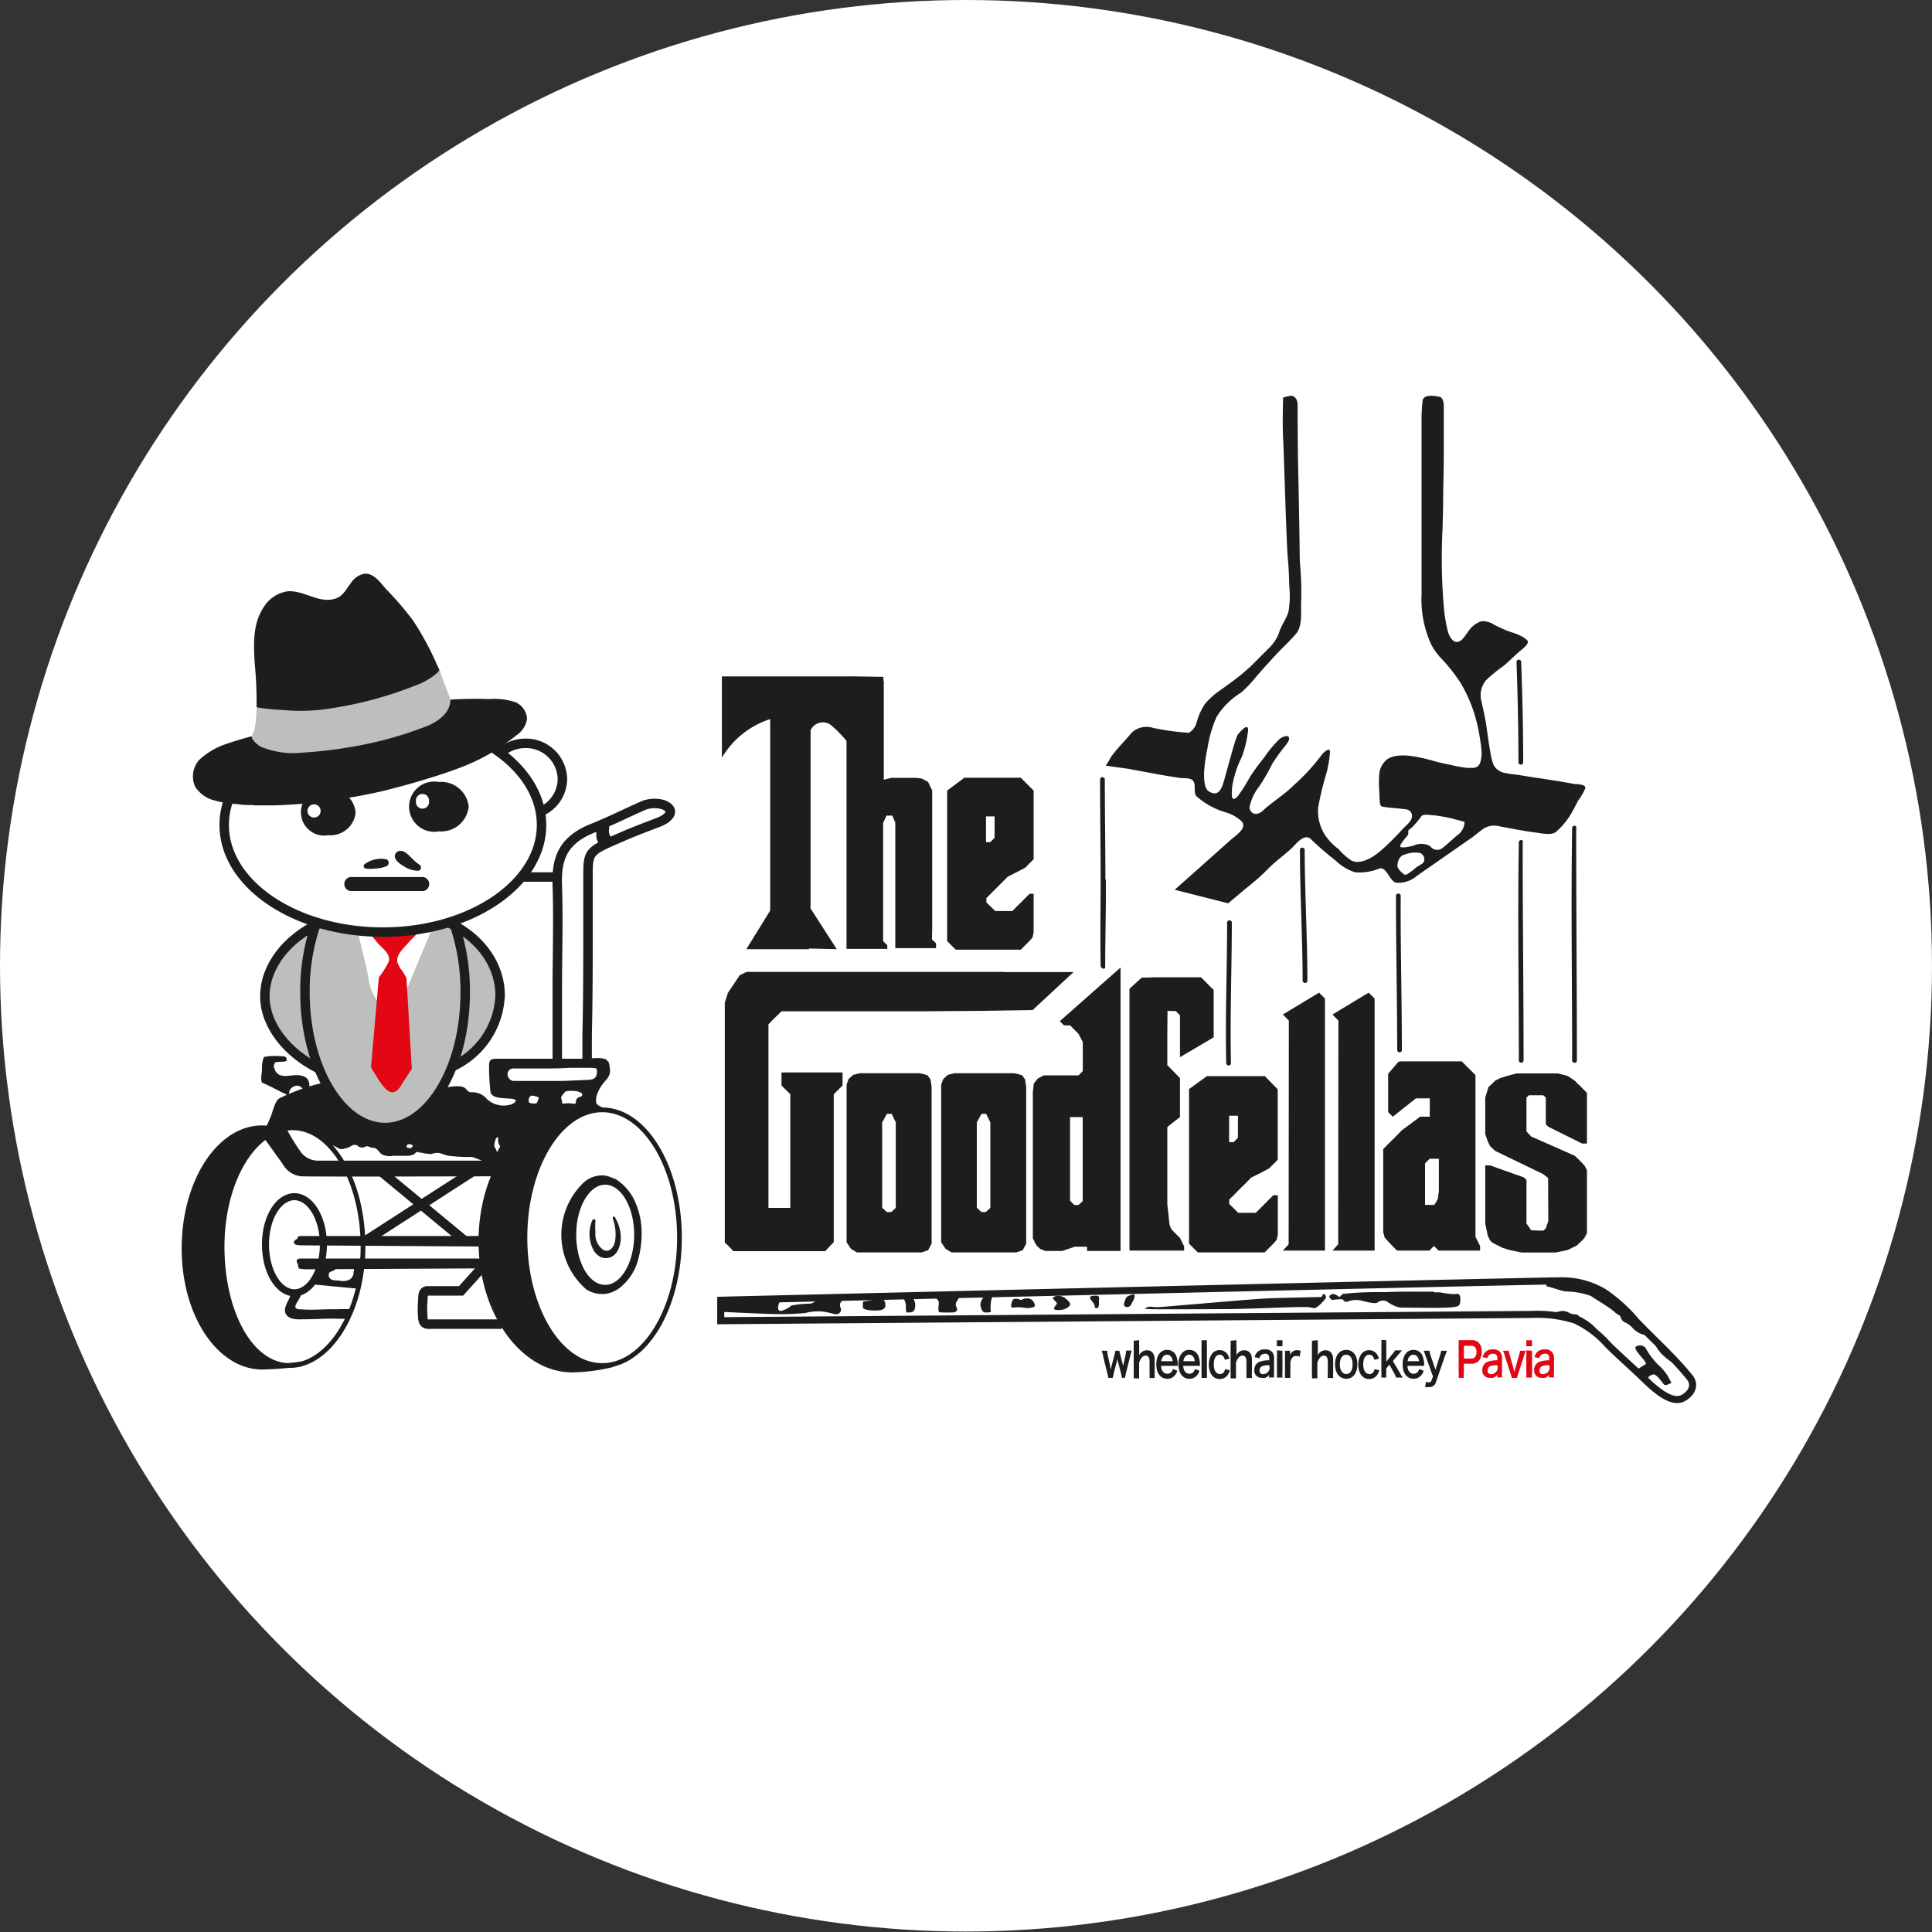
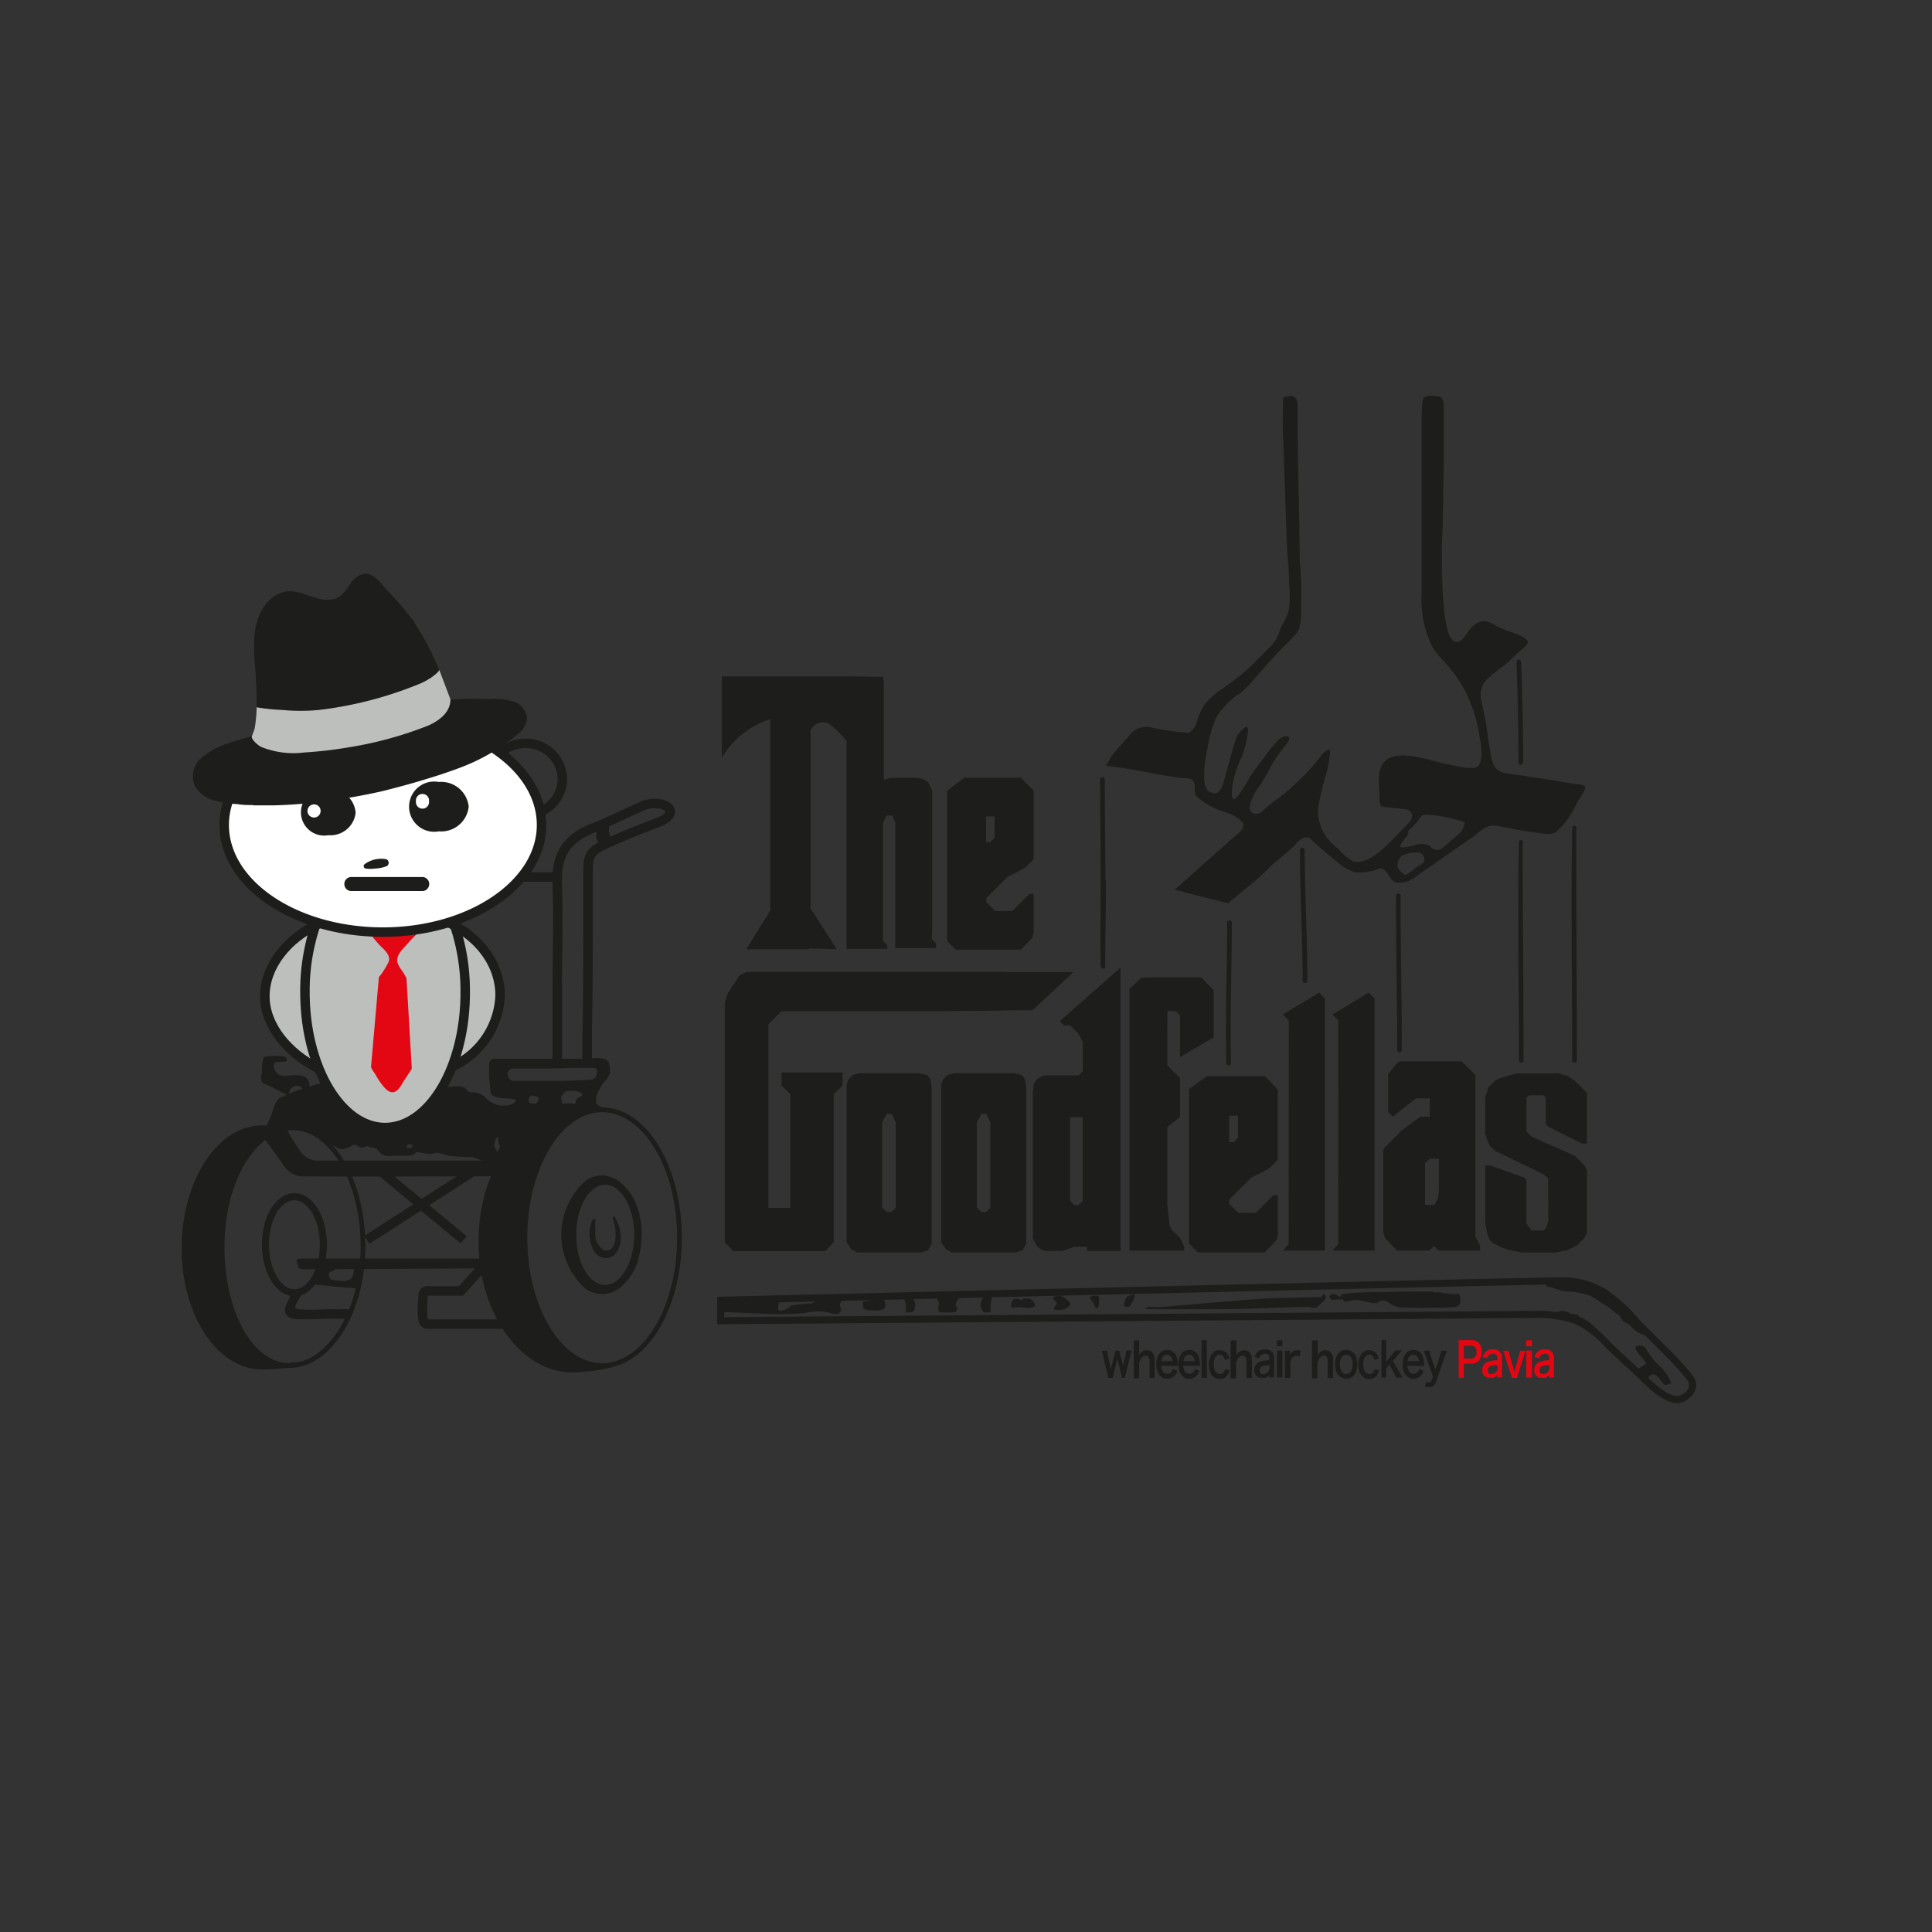
<svg xmlns="http://www.w3.org/2000/svg" viewBox="0 0 200 200">
  <rect x="0" y="0" width="200" height="200" fill="#333333" stroke="none" />
  <defs>
    <style>.cls-1,.cls-10,.cls-11,.cls-6,.cls-9{fill:none;}.cls-2{clip-path:url(#clip-path);}.cls-3{fill:#fff;}.cls-4{clip-path:url(#clip-path-2);}.cls-5{fill:#1d1d1b;}.cls-10,.cls-11,.cls-6,.cls-9{stroke:#1d1d1b;stroke-miterlimit:10;}.cls-6{stroke-width:0.73px;}.cls-7{fill:#bdbfbd;}.cls-8{fill:#e30613;}.cls-9{stroke-width:0.98px;}.cls-10{stroke-width:0.49px;}.cls-11{stroke-width:0.24px;}</style>
    <clipPath id="clip-path" transform="translate(0 -0.05)">
      <circle class="cls-1" cx="100" cy="100" r="100" />
    </clipPath>
    <clipPath id="clip-path-2" transform="translate(0 -0.05)">
      <rect class="cls-1" x="-5.89" y="22.8" width="205.89" height="145.58" />
    </clipPath>
  </defs>
  <g id="Livello_2" data-name="Livello 2">
    <g id="Livello_1-2" data-name="Livello 1">
      <g class="cls-2">
-         <circle class="cls-3" cx="100" cy="100" r="100" />
        <g class="cls-4">
          <polygon class="cls-5" points="91.88 98.19 91.88 98.23 91.92 98.19 91.88 98.19" />
          <g class="cls-4">
            <path class="cls-5" d="M96.5,96.17V81.87l-.25-.5L96.08,81l-.64-.35-.62-.08H92.28l-.79.2,0-1V70.51l-3,1.66v-2.1H74.73v8.42a9,9,0,0,1,5-4V94.31l-2.47,4h6.48l0-.07,2.88.07-2.8-4.36.09.1V75.65A1.4,1.4,0,0,1,86,75.09a14.1,14.1,0,0,1,1.63,1.65V98.28h3.79l.43,0v-.39l-.43-.41V85.24l.35-.76.6,0,.31.72v13h4.22v-.49l-.43-.42Z" transform="translate(0 -0.05)" />
            <path class="cls-5" d="M99.83,80.56h5.84L107,81.89V89l-.44.44-.45.45-.89.46-.89.45-.44.44-.89.89-.45.45-.44.44,0,.45.46.44.45.45h1.78l.44-.45.45-.44.44-.45.45-.44H107v4l-.11.51-.33.38-.45.45-.44.44H98.94l-.45-.44-.44-.45V81.89Zm2.24,4v2.67h.44l.45-.45V84.56Z" transform="translate(0 -0.05)" />
            <polyline class="cls-5" points="85.48 71.47 88.45 70.02 91.45 70.07 91.45 70.67 90.64 71.92 89.58 72.75 87.11 72.75" />
          </g>
          <g class="cls-4">
            <path class="cls-5" d="M103.93,100.68h7.2l-4.23,3.93q-5.69.11-11.39.13c-4,0-8.07,0-12.1,0H80.9l-.46.45-.45.44-.44.46v19h2.26V113.31l-.46-.44-.45-.45v-1.35h6.32v1.35l-.46.45-.45.46,0,15.3-.89.94H75.92l-.43-.46-.46-.44V103.84l.32-1L76.58,101l.71-.34h26.64Z" transform="translate(0 -0.05)" />
            <path class="cls-5" d="M89,111.15h6.15l.44.08.43.14.3.41.12.76v15.78l0,.47-.36.68-.67.23h-6.7l-.62-.37-.45-.68V113l0-.67.21-.59.48-.42Zm2.32,5.09v8.83l.48.45h.46l.47-.43v-8.37l0-.48-.43-.89-.48,0Z" transform="translate(0 -0.05)" />
            <path class="cls-5" d="M98.8,111.15h6.14l.44.08.43.14.3.41.12.76v15.78l0,.47-.36.68-.67.23h-6.7l-.61-.37-.46-.68V113l0-.67.22-.59.47-.42Zm2.32,5.09v8.83l.47.45h.46l.47-.43v-8.37l0-.48-.43-.89-.48,0Z" transform="translate(0 -0.05)" />
            <path class="cls-5" d="M116,100.21l0,1.6v27.74h-3.47v-.44h-1.28l-1.29.44h-1.75l-.51-.2-.32-.28-.18-.26-.28-.57V113.09l.1-.87.4-.51.63-.34.6,0h3l.44-.44v-3l-.44-.85-.43-.44-.44-.44h0l-.63,0,.19,0-.19,0-.44-.44v0Zm-5.23,15.48v8.66l.44.44h.43l.44-.4v-8.7h-1.31Z" transform="translate(0 -0.05)" />
            <polygon class="cls-5" points="119.53 101.17 120.4 101.17 120.84 101.17 120.4 101.17 121.28 101.17 120.84 101.17 122.15 101.17 123.02 101.17 123.89 101.17 124.33 101.17 123.89 101.17 124.33 101.17 124.77 101.61 125.2 102.05 125.64 102.48 125.2 102.05 125.64 102.48 125.64 102.92 125.64 102.48 125.64 103.35 125.64 102.92 125.64 103.79 125.64 103.35 125.64 104.23 125.64 103.79 125.64 104.23 125.64 106.82 125.2 107.26 125.64 107.26 125.2 107.26 124.77 107.69 124.33 107.69 124.77 107.69 124.33 107.69 123.89 108.13 123.46 108.57 123.02 108.57 123.46 108.57 123.02 108.57 122.58 109 122.15 109.44 122.15 108.13 122.15 108.57 122.15 107.69 122.15 108.13 122.15 105.1 121.71 104.66 121.28 104.66 121.71 104.66 121.28 104.66 120.86 104.64 120.84 106.82 120.84 107.69 120.84 108.13 120.84 107.69 120.84 108.57 120.84 108.13 120.84 109 120.84 108.57 120.84 109.88 120.84 110.75 121.28 110.75 120.84 110.75 121.28 111.18 121.28 110.75 121.71 111.18 121.28 111.18 121.71 111.62 121.71 111.18 122.15 111.62 121.71 111.62 122.15 111.62 122.15 112.49 122.15 113.36 122.15 113.8 122.15 113.36 122.15 114.24 122.15 113.8 122.15 114.67 122.15 114.24 122.15 115.53 121.97 115.71 122.15 115.53 121.59 115.8 121.89 115.78 121.71 115.96 122.15 115.53 121.28 115.96 121.71 115.96 121.13 116.11 121.28 115.96 120.84 116.4 121.13 116.11 120.84 116.4 120.84 117.27 120.84 117.71 120.84 117.27 120.84 118.14 120.84 117.71 120.84 118.58 120.84 118.14 120.84 119.45 120.84 120.32 120.84 121.19 120.84 122.07 120.84 122.5 120.84 122.07 120.84 122.94 120.84 122.5 120.84 122.94 120.84 123.38 120.84 123.81 120.84 123.38 120.84 124.68 121.08 126.84 121.28 127.28 121.28 127.72 121.28 127.28 121.71 127.72 121.28 127.72 121.71 128.15 121.71 127.72 122.15 128.15 121.71 128.15 122.15 128.15 122.58 129.02 122.58 129.46 122.58 129.02 122.58 129.46 121.71 129.46 121.28 129.46 121.71 129.46 120.84 129.46 121.28 129.46 119.97 129.46 119.09 129.46 118.66 129.46 119.09 129.46 118.22 129.46 118.66 129.46 117.79 129.46 118.22 129.46 116.92 129.46 117.79 129.46 116.92 129.46 116.92 128.15 116.92 128.59 116.92 127.72 116.92 128.15 116.92 127.28 116.92 127.72 116.92 125.1 116.92 125.53 116.92 124.68 116.92 125.1 116.92 121.63 116.92 122.07 116.92 121.19 116.92 121.63 116.92 120.76 116.92 121.19 116.92 118.58 116.92 119.01 116.92 118.14 116.92 118.58 116.92 114.24 116.92 114.67 116.92 113.8 116.92 114.24 116.92 112.49 116.92 112.93 116.92 112.06 116.92 112.49 116.92 110.75 116.92 111.18 116.92 110.31 116.92 110.75 116.92 109 116.92 109.44 116.92 108.57 116.92 109 116.92 106.39 116.92 106.82 116.92 105.95 116.92 106.39 116.92 105.53 116.92 105.95 116.92 103.35 116.92 103.79 116.92 102.92 116.92 103.35 116.92 102.36 118.18 101.21 119.53 101.17" />
            <path class="cls-5" d="M124.94,111.45h6l1.33,1.37v7.29l-.46.46-.46.45-.91.48-.91.45-.45.46-.92.91-.45.46-.46.45,0,.46.48.46.45.45H130l.45-.45.46-.46.45-.46.46-.45h.46v4.1l-.12.52-.34.39-.46.46-.45.45H124l-.46-.45-.45-.46v-16Zm2.3,4.1v2.74h.46l.45-.46v-2.28Z" transform="translate(0 -0.05)" />
            <polygon class="cls-5" points="136.55 102.76 137.16 103.37 137.16 104.01 137.16 103.37 137.16 104.01 137.16 105.24 137.16 105.87 137.16 105.24 137.16 106.49 137.16 105.87 137.16 107.1 137.16 106.49 137.16 107.73 137.16 107.1 137.16 108.35 137.16 107.73 137.16 109.6 137.16 110.83 137.16 112.08 137.16 113.33 137.16 113.94 137.16 113.33 137.16 115.19 137.16 116.42 137.16 117.67 137.16 118.28 137.16 117.67 137.16 119.53 137.16 120.14 137.16 119.53 137.16 120.76 137.16 120.14 137.16 122.01 137.16 122.62 137.16 122.01 137.16 123.87 137.16 124.48 137.16 123.87 137.16 125.12 137.16 124.48 137.16 125.73 137.16 125.12 137.16 126.98 137.16 127.6 137.16 126.98 137.16 128.85 137.16 129.46 137.16 128.85 137.16 129.46 135.91 129.46 135.3 129.46 135.91 129.46 134.66 129.46 135.3 129.46 134.05 129.46 134.66 129.46 132.8 129.46 134.05 129.46 132.8 129.46 133.4 128.81 133.42 105.65 132.8 105.02 136.55 102.76" />
            <polygon class="cls-5" points="141.68 102.76 142.3 103.37 142.3 104.01 142.3 103.37 142.3 104.01 142.3 105.24 142.3 105.87 142.3 105.24 142.3 106.49 142.3 105.87 142.3 107.1 142.3 106.49 142.3 107.73 142.3 107.1 142.3 108.35 142.3 107.73 142.3 109.6 142.3 110.83 142.3 112.08 142.3 113.33 142.3 113.94 142.3 113.33 142.3 115.19 142.3 116.42 142.3 117.67 142.3 118.28 142.3 117.67 142.3 119.53 142.3 120.14 142.3 119.53 142.3 120.76 142.3 120.14 142.3 122.01 142.3 122.62 142.3 122.01 142.3 123.87 142.3 124.48 142.3 123.87 142.3 125.12 142.3 124.48 142.3 125.73 142.3 125.12 142.3 126.98 142.3 127.6 142.3 126.98 142.3 128.85 142.3 129.46 142.3 128.85 142.3 129.46 141.05 129.46 140.43 129.46 141.05 129.46 139.8 129.46 140.43 129.46 139.19 129.46 139.8 129.46 137.94 129.46 139.19 129.46 137.94 129.46 138.53 128.81 138.55 105.65 137.94 105.02 141.68 102.76" />
            <path class="cls-5" d="M145.09,109.92h6.23l.47.48.48.47.47.48v16.73l.48.95v.48h-4.3l-.48-.48-.47.48h-3.35l-.48-.48-.79-.85-.16-.58V119l.47-.48.48-.47.48-.48.47-.49,1.92-1.43h1v-1.9h-1.43l-2.4,1.9-.48-.48v-3.82l0-.14,1.07-1.25ZM148,120l-.48.48v4.3h.95l.18-.26.2-.38.1-.79V120Z" transform="translate(0 -0.05)" />
            <polygon class="cls-5" points="157 111.12 157.52 111.12 157.76 111.12 157.52 111.12 158.02 111.12 157.76 111.12 158.51 111.12 159.03 111.12 159.52 111.12 159.76 111.12 159.52 111.12 160.02 111.12 159.76 111.12 160.51 111.12 160.77 111.12 160.51 111.12 161.27 111.12 160.77 111.12 161.27 111.12 162.28 111.38 163.03 111.88 163.27 112.14 163.53 112.37 163.78 112.63 164.02 112.87 164.28 113.13 164.28 113.38 164.28 113.13 164.28 113.62 164.28 113.38 164.28 113.88 164.28 113.62 164.28 114.38 164.28 114.63 164.28 114.38 164.28 114.89 164.28 114.63 164.28 115.13 164.28 114.89 164.28 115.62 164.28 116.14 164.28 116.64 164.28 117.13 164.28 117.65 164.28 118.14 164.28 118.38 164.28 118.14 164.28 118.38 163.78 118.38 160.28 116.64 160.02 116.38 160.02 115.62 160.02 115.88 160.02 115.39 160.02 115.62 160.02 115.13 160.02 115.39 160.02 113.62 159.76 113.38 158.27 113.38 158.02 113.62 158.02 117.13 158.27 117.39 158.51 117.65 163.03 119.65 163.27 119.89 163.53 120.14 164.02 120.64 164.28 121.14 164.28 121.39 164.28 121.14 164.28 121.65 164.28 121.39 164.28 121.89 164.28 121.65 164.28 122.4 164.28 122.64 164.28 122.4 164.28 122.9 164.28 122.64 164.28 123.14 164.28 122.9 164.28 123.65 164.28 124.15 164.28 124.64 164.28 125.16 164.28 125.65 164.28 126.15 164.28 126.41 164.28 126.15 164.28 126.9 164.28 127.16 164.28 126.9 164.28 127.66 164.02 128.15 163.78 128.41 163.53 128.65 163.27 128.91 162.77 129.16 162.28 129.4 161.03 129.66 160.51 129.66 160.28 129.66 160.51 129.66 159.76 129.66 159.52 129.66 159.76 129.66 159.26 129.66 159.52 129.66 159.03 129.66 159.26 129.66 158.51 129.66 158.02 129.66 157.52 129.66 156.25 129.4 155.5 129.16 154.51 128.65 154.25 128.41 154.01 127.91 153.75 126.65 153.75 126.41 153.75 126.65 153.75 125.65 153.75 125.89 153.75 125.4 153.75 125.65 153.75 124.64 153.75 124.9 153.75 124.41 153.75 124.64 153.75 124.15 153.75 124.41 153.75 122.4 153.75 122.64 153.75 122.15 153.75 122.4 153.75 120.64 153.75 121.14 153.75 120.64 154.25 120.64 157.76 121.89 158.02 122.15 158.02 126.65 158.51 127.36 159.76 127.4 160.02 127.16 160.28 126.41 160.28 126.15 160.28 126.41 160.26 121.95 159.76 121.55 154.76 119.13 154.51 118.89 154.25 118.64 154.01 118.14 153.75 117.39 153.75 116.64 153.75 116.89 153.75 116.38 153.75 116.64 153.75 115.13 153.75 115.39 153.75 114.89 153.75 115.13 153.75 114.63 153.75 114.89 153.75 113.62 153.75 114.14 153.75 113.62 154.09 112.53 154.51 112.14 154.76 111.88 155.26 111.62 156.01 111.38 157 111.12" />
            <polyline class="cls-5" points="120.85 112.72 122.15 111.62 120.84 110.26 119.62 111.4" />
            <polyline class="cls-5" points="122.15 115.53 122.15 115.64 120.79 116.7 118.97 115.98 119.55 114.96" />
            <polyline class="cls-5" points="120.17 127.67 121.4 127.52 121.75 127.75 121.94 128.22 121.69 128.53 120.44 128.53" />
            <polyline class="cls-5" points="125.64 107.38 125.64 106.82 124.33 106.25 123.57 106.96 122.83 108.18 122.15 109.44" />
          </g>
          <g class="cls-4">
            <path class="cls-5" d="M163.18,81.24c-1.21-.22-2.42-.42-3.64-.6l-1-.15c-.53-.08-1.05-.18-1.57-.25a10.64,10.64,0,0,1-1.26-.19,1.64,1.64,0,0,1-1.08-.78,5.45,5.45,0,0,1-.34-1.32c-.19-1-.3-1.92-.44-2.88-.12-.79-.31-1.57-.47-2.35a2.42,2.42,0,0,1,.48-2.28A15.94,15.94,0,0,1,155.63,69c.54-.44,1-.93,1.54-1.4.23-.22,1-.73,1-1.12,0-.15-.36-.37-.47-.46a5.89,5.89,0,0,0-1.37-.56,15.42,15.42,0,0,1-1.61-.71,2.16,2.16,0,0,0-1.36-.39A2.61,2.61,0,0,0,152,65.41c-.31.39-.6,1-1.11,1.09s-.87-.61-1-1.06a15.77,15.77,0,0,1-.39-2.16,58.74,58.74,0,0,1-.17-8.39l.06-2.44c0-1.69.06-3.38.07-5.07,0-1.37,0-2.73,0-4.1,0-.4,0-.8,0-1.2,0-.65-.24-.91-.42-.95a4.42,4.42,0,0,0-.88-.11c-.61,0-.84.19-.9.55a18.29,18.29,0,0,0-.1,2.06c0,.72,0,4.49,0,5.89s0,10.42,0,10.42v.79l0,.8a11.21,11.21,0,0,0,1,5.24A6.54,6.54,0,0,0,149,68a17.48,17.48,0,0,1,2.25,2.83,15.26,15.26,0,0,1,1.84,5c.11.62.22,1.25.27,1.89a3.16,3.16,0,0,1-.14,1.3.78.78,0,0,1-.69.52h-.65a12.38,12.38,0,0,1-1.7-.31c-.42-.08-.85-.17-1.26-.27-.58-.15-1.15-.33-1.74-.45-1-.22-2.54-.49-3.52.1a2.16,2.16,0,0,0-.88,1.58,10.6,10.6,0,0,0,0,1.69c.06,1.25,0,1.62.37,1.68.75.13,1.52.15,2.28.26.42,0,.78.3.74.77s-.55.85-.88,1.19a29.45,29.45,0,0,1-2.38,2.36c-.74.62-2,1.46-3,1a6.22,6.22,0,0,1-1.33-1.18,6.17,6.17,0,0,1-1.32-1.33,4.54,4.54,0,0,1-.8-3,30.45,30.45,0,0,1,.88-3.63,12.42,12.42,0,0,0,.34-2.1c0-.6-.73.12-.83.26a21.2,21.2,0,0,1-2.9,3.16c-1,1-2.19,1.7-3.21,2.64-.53.49-1.21.5-1.4-.28a5,5,0,0,1,1-2.2,18.7,18.7,0,0,0,1.35-2.34A17.41,17.41,0,0,1,133,77.32c.15-.2.57-.67.42-.95s-.75,0-.95.17a11.86,11.86,0,0,0-1.57,1.88c-.51.64-1,1.29-1.47,2a19.75,19.75,0,0,1-1.25,2c-.87,1-.64-.52-.63-.89a10.45,10.45,0,0,1,1-3.12,11.46,11.46,0,0,0,.57-2.14c0-.22.19-.75,0-.93s-.85.56-1,.78c-.28.55-.8,2.57-1.38,4.64-.24.86-.58,1.87-1.62,1.2-.51-.33-.48-1.49-.47-2A16.18,16.18,0,0,1,125,77.5a12.91,12.91,0,0,1,.93-3.22,7.71,7.71,0,0,1,2.53-2.52,12.29,12.29,0,0,0,1.5-1.56c.69-.81,1.41-1.6,2.13-2.38s1.45-1.42,2.09-2.18.49-2.17.51-3.11a33.18,33.18,0,0,0-.08-3.73l-.06-.87c0-.89-.1-6.57-.16-9.26s-.06-6.79-.06-6.79c-.06-.64-.4-.86-.67-.86a3.66,3.66,0,0,0-.83.19s-.09,2.6,0,4.28.34,10.94.49,12.44c.1,1,.12,1.91.15,2.87a9.8,9.8,0,0,1-.07,2.48c-.2.82-.78,1.49-1,2.29a4.19,4.19,0,0,1-1,1.53l-.92.92-1,1-.89.79-.94.73-1.23.89a8.24,8.24,0,0,0-1.66,1.46,6.46,6.46,0,0,0-.9,2l-.13.35-.3.4-.34.27a25.19,25.19,0,0,1-3.76-.52,2.23,2.23,0,0,0-2.2.53c-.69.85-1.51,1.62-2.14,2.52a6.39,6.39,0,0,1-.53.87l2.36.33.63.12c1.06.19,2.16.41,3.24.59.54.09,1.09.18,1.64.25.33,0,.94,0,1.17.26.35.45,0,1.23.37,1.63a7.88,7.88,0,0,0,3,1.65,4.14,4.14,0,0,1,1.65.92c.68.74-.72,1.54-1.19,2l-3.65,3.25-2.08,1.85,5.54,1.4L129,92a22.69,22.69,0,0,0,2.43-2.17c.73-.71,1.58-1.31,2.31-2,.45-.44,1.32-1.6,2-.87a32.77,32.77,0,0,0,2.53,2.18,5.22,5.22,0,0,0,2,1.21,5.42,5.42,0,0,0,2.54-.4c.76-.15,1,1.24,1.68,1.47a2.86,2.86,0,0,0,2.17-.69l5.75-4,1-.78a2.05,2.05,0,0,1,1.81-.36c1.25.23,2.52.49,3.78.65.53.07,1.58.31,2.06-.06A7.41,7.41,0,0,0,162.8,84c.21-.36.39-.75.6-1.12a5.83,5.83,0,0,0,.64-1.07c.3-.53-.42-.52-.86-.61m-39.12-3v0c0,.07-.06.08,0,0M147.45,89c-.06.3,0,.34-.52.64s-.51.4-.87.64-.51.43-.75.25-.75-.62-.64-1c0,0,.06-.83.7-1a3.05,3.05,0,0,1,1.65-.18.73.73,0,0,1,.43.7m3.3-2.44c-.39.31-1,.92-1.49,1.27a.87.87,0,0,1-1.2-.23,1.83,1.83,0,0,0-1.63-.1c-.61.2-1.37.29-1.47.16s.33-.69.61-1,.21-.37.21-.58.26-.28.49-.53a8.05,8.05,0,0,0,.83-1c.18-.31.75-.19,1.31-.15s1.75.29,1.75.29l1.45.39a1.75,1.75,0,0,1-.86,1.46" transform="translate(0 -0.05)" />
          </g>
          <g class="cls-4">
            <path class="cls-6" d="M74.61,134.65v2.12l84-.65a12.92,12.92,0,0,1,4.46.59,10.27,10.27,0,0,1,3.4,2.57c1.08,1.05,2.21,2.06,3.31,3.1.86.8,3,3.12,4.41,2.42.89-.45,1.38-1.35.73-2.16-1.67-2.08-3.73-3.9-5.57-5.83a16.29,16.29,0,0,0-3.33-3,8.48,8.48,0,0,0-4.31-1.17C158,132.65,74.61,134.65,74.61,134.65Z" transform="translate(0 -0.05)" />
          </g>
          <polyline class="cls-7" points="33.85 95.5 32.36 95.96 30.84 96.93 29.21 98.48 27.58 100.86 27.45 104.35 28.71 106.99 31.69 109.86 32.5 110.36 35.16 114.23 38.13 116.38 39.38 116.66 40.88 116.58 42.18 116.13 44.21 114.9 46.95 109.97 49.11 108.94 51.18 105.96 51.76 103.57 51.3 100.46 50.24 98.54 47.95 96.36 46.66 95.24 45.22 95.82 43.35 96.21 39.17 96.45 36.81 96.45 35.31 96.45" />
          <g class="cls-4">
-             <path class="cls-3" d="M37.12,96.85c.33,1.41.69,2.82,1,4.24a5.23,5.23,0,0,0,.86,2.47c.32.35,3.14-1.12,3.14-1.12l2.5-6H42.87l-3.23.05" transform="translate(0 -0.05)" />
-           </g>
+             </g>
          <g class="cls-4">
            <path class="cls-8" d="M38.13,96.49c.39.48.79,1,1.19,1.42s1.18,1,.9,1.73a8.61,8.61,0,0,1-1,1.58l-.81,9.27c0,.17.36.63.45.78a7.67,7.67,0,0,0,.7,1.08c.25.32.62.76,1.06.77.6,0,.94-.8,1.22-1.22s.53-.81.79-1.22l-.55-9.37a7.94,7.94,0,0,0-.46-.78,3.22,3.22,0,0,1-.45-.77c-.26-.77.53-1.47,1-2s.8-.84,1.21-1.26" transform="translate(0 -0.05)" />
          </g>
          <g class="cls-4">
            <path class="cls-3" d="M23.76,82.29l-.31,1.88s-.7,4.12.31,4.82a11.27,11.27,0,0,1,2,2.45c.33.32,3.55,2.66,3.55,2.66l3.24,1.37a13.43,13.43,0,0,1,2.36.61,31.65,31.65,0,0,0,3.73.46h2.78L45.53,96l3.35-1.39,3.44-2.12,2.55-3.08,1.32-3.34-.36-2.51-1-2.27-2.08-2.48L51.52,77.4l-2.41-.27L35.32,80.22" transform="translate(0 -0.05)" />
          </g>
          <g class="cls-4">
            <path class="cls-9" d="M23.65,82.91a7.54,7.54,0,0,0-.44,2.54c0,6.13,7.35,11.09,16.43,11.09s16.42-5,16.42-11.09c0-3.09-1.88-5.9-4.91-7.91" transform="translate(0 -0.05)" />
            <path class="cls-9" d="M55.73,84.16a3.71,3.71,0,0,0,2.49-3.48A3.77,3.77,0,0,0,54.39,77a3.92,3.92,0,0,0-2.87,1.25" transform="translate(0 -0.05)" />
          </g>
          <g class="cls-4">
            <path class="cls-9" d="M32.86,95.28a21.29,21.29,0,0,0-1.29,7.49c0,7.71,3.71,14,8.29,14s8.3-6.25,8.3-14a21.43,21.43,0,0,0-1.25-7.37" transform="translate(0 -0.05)" />
            <path class="cls-9" d="M33,110.68c-3.17-1.57-5.58-4.42-5.58-7.5s2.28-6,5.67-7.55" transform="translate(0 -0.05)" />
            <path class="cls-9" d="M46.77,110.49a8.48,8.48,0,0,0,5-7.39c0-3.24-2.15-6.06-5.35-7.55" transform="translate(0 -0.05)" />
          </g>
          <g class="cls-4">
            <path class="cls-5" d="M26.24,83.39c-.56,0-1.12,0-1.68-.1a9.86,9.86,0,0,1-2.36-.38,3.29,3.29,0,0,1-2-1.43,2.57,2.57,0,0,1,.39-2.73,7.6,7.6,0,0,1,2.55-1.59A36.29,36.29,0,0,1,30,75.48l7-1.28c3.13-.56,6.19-1.43,9.39-1.71a40,40,0,0,1,4.24-.07,6.9,6.9,0,0,1,2.75.33,2,2,0,0,1,1.18,1.73,2.54,2.54,0,0,1-1.12,1.7,20.55,20.55,0,0,1-6,3.41c-.59.22-1.19.43-1.79.63-.8.26-1.59.5-2.39.74-1.23.36-2.47.69-3.72,1-.9.2-1.81.39-2.72.55-1.26.23-2.52.42-3.79.57-1.55.18-3.1.3-4.66.34-.72,0-1.43,0-2.14,0" transform="translate(0 -0.05)" />
            <path class="cls-5" d="M26.56,73.27a42.36,42.36,0,0,0-.2-4.64c-.12-2-.19-4.11,1-5.82a3.51,3.51,0,0,1,2.41-1.55c1.71-.13,3.28,1.34,5,.74.75-.26,1.09-1,1.54-1.57a2.13,2.13,0,0,1,1.49-1c1,0,1.66,1.06,2.24,1.68a31.69,31.69,0,0,1,2.72,3.18,29.69,29.69,0,0,1,2.49,4.61,5.71,5.71,0,0,1,.3.67c.25.67-.79,2.09-.79,2.09l-7.35,2.35-5.06.68-2.72.15" transform="translate(0 -0.05)" />
          </g>
          <g class="cls-4">
            <path class="cls-7" d="M26.57,73.28a15,15,0,0,1-.21,2.2c-.15.45-.28.76-.28.76-.14.35.69,1,.93,1.12a8.88,8.88,0,0,0,4.45.59,44,44,0,0,0,4.72-.55,39,39,0,0,0,8-2.18c1.18-.48,2.45-1.37,2.45-2.77l-1.17-3.09c.08.2-.8.84-1,.94a6.11,6.11,0,0,1-1.25.63,39.69,39.69,0,0,1-10.15,2.61,20.22,20.22,0,0,1-3.89,0,19.68,19.68,0,0,1-2.65-.28" transform="translate(0 -0.05)" />
          </g>
          <g class="cls-4">
            <path class="cls-5" d="M36.81,84.14A2.62,2.62,0,0,0,34,81.77a2.41,2.41,0,1,0,0,4.74,2.62,2.62,0,0,0,2.82-2.37" transform="translate(0 -0.05)" />
            <path class="cls-5" d="M48.52,83.56A2.86,2.86,0,0,0,45.43,81a2.6,2.6,0,1,0,0,5.11,2.86,2.86,0,0,0,3.09-2.56" transform="translate(0 -0.05)" />
          </g>
          <g class="cls-4">
            <path class="cls-3" d="M33.19,84a.68.68,0,1,1-.67-.68.67.67,0,0,1,.67.68" transform="translate(0 -0.05)" />
            <path class="cls-3" d="M44.41,83a.68.68,0,1,1-1.35,0,.68.68,0,1,1,1.35,0" transform="translate(0 -0.05)" />
          </g>
          <g class="cls-4">
            <path class="cls-5" d="M43.79,90.84h-7.5a.73.73,0,0,0,0,1.45h7.5a.73.73,0,0,0,0-1.45" transform="translate(0 -0.05)" />
          </g>
          <g class="cls-4">
            <path class="cls-5" d="M63.23,86.7a1.14,1.14,0,0,1-.18-.84.63.63,0,0,0-.43-.75.6.6,0,0,0-.74.43.13.13,0,0,0,0,.06.59.59,0,0,0-.14.38,6.68,6.68,0,0,0,0,.78,1.55,1.55,0,0,0,.39.75.59.59,0,0,0,.85,0l0,0a.53.53,0,0,0,.2-.79" transform="translate(0 -0.05)" />
          </g>
          <g class="cls-4">
            <path class="cls-9" d="M57.69,109.92c0-2.51,0-5,0-7.54,0-3.55.12-7.12,0-10.67-.1-2.73.53-4.67,3.69-5.93,1.8-.72,3.53-1.6,5.3-2.37a3.25,3.25,0,0,1,1.95-.07c1.42.55.6,1.41-.36,1.79-1.33.52-2.66,1-4,1.6-3.4,1.46-3.4,1.46-3.4,4.17,0,1.58,0,3.17,0,4.76,0,3.84,0,7.68-.09,11.52,0,.91,0,1.83,0,2.74" transform="translate(0 -0.05)" />
            <line class="cls-9" x1="57.68" y1="90.79" x2="54" y2="90.79" />
          </g>
          <polyline class="cls-5" points="28.62 116.97 27.82 116.8 25.11 117.14 24.13 117.64 22.53 118.97 21.45 120.36 20.45 122.21 19.82 123.94 19.05 126.98 19.05 130.12 19.39 132.81 20.3 135.83 21.22 137.64 22.39 139.21 23.49 140.22 25.11 141.14 25.98 141.53 27.16 141.53 28.62 141.36 28.43 141.09 27.77 140.76 27.12 140.19 26.55 139.78 25.86 138.93 25.11 138.01 24.43 136.52 23.58 134.03 23.09 132 23.01 129.79 23.01 127.23 23.37 125.15 23.83 123.23 24.72 121.11 26.27 118.75 27.45 117.7 28.62 116.8" />
          <g class="cls-4">
            <path class="cls-10" d="M31.16,141.25a35.36,35.36,0,0,1-4,.33c-4.45,0-8.11-5.39-8.11-12.29s3.62-12.49,8.07-12.49a5.43,5.43,0,0,1,1.5.21" transform="translate(0 -0.05)" />
            <path class="cls-10" d="M37.58,129.11c0,6.8-3.56,12.3-7.59,12.3s-7-5.5-7-12.3,3.28-12.31,7.31-12.31S37.58,122.31,37.58,129.11Z" transform="translate(0 -0.05)" />
          </g>
          <g class="cls-4">
            <path class="cls-6" d="M33.48,128.88c0,2.74-1.35,5-3,5s-3-2.22-3-5,1.35-4.95,3-4.95S33.48,126.15,33.48,128.88Z" transform="translate(0 -0.05)" />
          </g>
          <g class="cls-4">
            <path class="cls-5" d="M35.06,135.59c-1.3-.05-2.6.11-3.9,0-.17,0-.54,0-.58-.22s.2-.53.32-.75a3,3,0,0,0,.31-.62l-.92-.31a2.09,2.09,0,0,1-.17.33l-.15-.17c.24.19-.12.81-.22,1-.22.47-.45,1,0,1.43s1.31.34,1.82.34c1.16,0,2.3-.1,3.46-.05l1.15,0,0-1-1.13,0" transform="translate(0 -0.05)" />
            <path class="cls-5" d="M27.32,117.84l1.94,2.7a2.47,2.47,0,0,0,1.9,1.28c1.31.06,19.69,0,19.69,0l.7,0,.85-1.62-19.56,0A2.24,2.24,0,0,1,31,119.1a20.45,20.45,0,0,1-1.37-2.26l-2.26.92" transform="translate(0 -0.05)" />
          </g>
          <g class="cls-4">
            <path class="cls-5" d="M62.89,109.92c-.13-.55-1.94-.26-2.33-.27H51.4c-.56,0-.77.12-.77.68a21.49,21.49,0,0,0,.15,2.79c.16.58,1,.6,2,.66s.55.4.21.58a2.6,2.6,0,0,1-1.49.06,2.43,2.43,0,0,1-1.26-.78,2,2,0,0,0-1.4-.52c-.37,0-.43-.16-.64-.38-.44-.44-1.64-.15-2.18-.12l-.76.81-1.16,1.22-2.89,1.87-1.79,0-1.8-.45L35,114l-1.24-1.83H33.3a20.77,20.77,0,0,0-4.4,1.59c-.43.31-.62,1.19-.83,1.77s-.75,1.62-.75,1.62l1.14.18.87-.35.57-.24,1.53.2,1.69.84a6.77,6.77,0,0,0,1.22.84c.36,0,.63.37,1,.39a2.47,2.47,0,0,0,1.08-.36.55.55,0,0,1,.7.09.71.71,0,0,0,.73,0c.28-.12.43.13.8.13s.6.47.87.67a1.75,1.75,0,0,0,1.13.16l1.36,0a1.68,1.68,0,0,0,.86-.17c.11-.07.15-.19.28-.22s.34.09.51.07a4.58,4.58,0,0,0,1,.14,1.64,1.64,0,0,1,.8-.11c.34.07.65.23,1,.29a19.19,19.19,0,0,0,2.4.12,6.08,6.08,0,0,1,2,1l4.62-1.92c1-1,2-2.41,3.38-2.84,1.21-.38,2.4-.86,3.59-1.29-.19-.15-.47-.25-.64-.4s-.1-.54-.06-.85a4.17,4.17,0,0,1,.92-1.59,1.72,1.72,0,0,0,.48-.86,3.37,3.37,0,0,0-.18-1.17m-20.24,8.8c-.06,0-.09.24-.3.2,0,0-.43,0-.33-.21s.08-.2.33-.18.36.18.3.19m9,.12c-.1.08-.23.63-.31.42a.72.72,0,0,0-.16-.34c-.14-.17-.08-.49,0-.78s.31-.49.31-.24a1.62,1.62,0,0,0,.06.62c.06.07.2.23.1.32m3.89-4.69c-.06.2-.26.16-.55.14s-.38-.12-.34-.39a.52.52,0,0,1,.2-.36c.12-.14.63.06.77.1s0,.3-.08.51m4.3-.49a.48.48,0,0,0-.3.49c0,.2-.17.22-.37.16a2.84,2.84,0,0,0-.83,0c-.35,0-.23-.08-.23-.18s-.08-.25-.1-.41.24-.41.39-.6,1-.11,1-.11c.26,0,.75.14.79.34s-.18.27-.37.31m1.86-2.33c-.13.54-.69.52-1.13.54l-2.4.1s-4.69,0-5.11,0a.73.73,0,0,1-.57-.82.6.6,0,0,1,.67-.47h2.12l.62,0c1,0,2,0,2.94-.07.5,0,1,0,1.5,0l.56,0c.15,0,.67,0,.77.08s.08.55,0,.75" transform="translate(0 -0.05)" />
            <path class="cls-5" d="M28.35,110.6c0-.19,0-.43.15-.56s1.19,0,1.18-.23,0-.42-.6-.42a6.12,6.12,0,0,0-1.76.08,2.87,2.87,0,0,0-.2,1c0,.28,0,.55-.05.82a2.31,2.31,0,0,0,0,.69c0,.18.35.27.51.34.58.28,1.15.57,1.72.87a1.53,1.53,0,0,1,.42.22s.17.35.2-.15a.81.81,0,0,1,.55-.76.68.68,0,0,1,.84.24,1.31,1.31,0,0,0,.55.43l.12-.48a1.08,1.08,0,0,0-.2-1c-.55-.49-1.37-.32-2-.27a1.82,1.82,0,0,1-.91-.12c-.15-.12-.47-.39-.45-.69" transform="translate(0 -0.05)" />
-             <path class="cls-5" d="M49.91,128H31.16s-.29,0-.33.12,0,.16-.14.22-.37.25-.23.43.35.2,1,.2l18.45.12" transform="translate(0 -0.05)" />
            <path class="cls-5" d="M49.91,130.33H31.16s-.41,0-.43.18a.45.45,0,0,0,.08.37c.06,0,0,.43.18.49a3.8,3.8,0,0,0,.68.08l18.4-.1" transform="translate(0 -0.05)" />
            <path class="cls-5" d="M32.3,133s4.36.43,4.67.43.38-.61.38-.61v-1.76h-.67a3.57,3.57,0,0,1-.08.69.87.87,0,0,1-.41.76,1.49,1.49,0,0,1-1.08.1c-.25,0-.68,0-.89-.16s-.25-.52-.1-.68.64-.13.71-.56-1.06-.34-1.06-.34l-.29.11-.45.82" transform="translate(0 -0.05)" />
            <line class="cls-9" x1="37.98" y1="128.35" x2="48.92" y2="121.29" />
            <line class="cls-9" x1="39.47" y1="121.29" x2="48" y2="128.35" />
            <path class="cls-9" d="M50.07,131.08l-2.34,2.6H44.27c-.53,0-.48.58-.5,1a11,11,0,0,0,0,1.82c.1.8.53.6,1.17.62,1.75,0,7,0,7,0" transform="translate(0 -0.05)" />
          </g>
          <g class="cls-4">
            <path class="cls-5" d="M58.85,115.45l-4.28,2.18-2.79,2.49L50.89,122l-.46,1.32-.36,1.37-.16,1.2-.16.83-.09,2.49V130l.41,2.12s.11.76.19,1.06.91,2.31,1.06,2.87a7.19,7.19,0,0,0,.93,1.63l1.35,1.68,1,.86,1,.68.84.42,1.06.37.93.18L59,142H60l1.28-.15,1.38-.2v-.21a11.45,11.45,0,0,1-1.79-.3,7.53,7.53,0,0,1-2.93-1.81c-.57-.8-2.73-4.2-3-5.79a37.23,37.23,0,0,1-.58-6.54,26.28,26.28,0,0,1,1.07-5.38c.53-1.41,2.23-4.72,3.55-5.56" transform="translate(0 -0.05)" />
          </g>
          <g class="cls-4">
            <path class="cls-11" d="M59.24,115.12c-5.29,0-9.58,6-9.58,13.43S54,142,59.24,142a18.57,18.57,0,0,0,4.22-.56" transform="translate(0 -0.05)" />
            <path class="cls-10" d="M70.34,128.18c0,7.3-3.59,13.23-8,13.23s-8-5.93-8-13.23,3.59-13.24,8-13.24S70.34,120.87,70.34,128.18Z" transform="translate(0 -0.05)" />
          </g>
          <g class="cls-4">
            <path class="cls-5" d="M63.6,122.09a2.94,2.94,0,0,0-1.13-.36,2.85,2.85,0,0,0-2,.69,7.48,7.48,0,0,0,.25,11.13,3.13,3.13,0,0,0,1.86.45,3.05,3.05,0,0,0,1.71-.75,5.5,5.5,0,0,0,1.82-3,9.61,9.61,0,0,0,.31-2.39,7.89,7.89,0,0,0-.7-3.46,5.33,5.33,0,0,0-2.07-2.34m-1,11c-1.68,0-3-2.33-3-5.19s1.36-5.18,3-5.18,3,2.32,3,5.18-1.36,5.19-3,5.19" transform="translate(0 -0.05)" />
          </g>
          <g class="cls-4">
            <path class="cls-5" d="M116.14,142.69a4.62,4.62,0,0,0-.09-.47l-.3-1.15a2.43,2.43,0,0,1-.08-.33l-.08.34-.3,1.14c0,.17-.08.36-.1.47h-.45a4.68,4.68,0,0,0-.11-.47l-.43-1.74c0-.22-.11-.42-.16-.6h.58a5,5,0,0,0,.08.58l.22.95c0,.07,0,.2.07.39,0,0,.07-.33.09-.39l.28-1.07a3.92,3.92,0,0,0,.1-.46h.42a3.92,3.92,0,0,0,.1.46l.29,1.11,0,.24a.89.89,0,0,1,0,.11.41.41,0,0,0,0-.1c0-.07,0-.23,0-.26l.22-1a3.77,3.77,0,0,0,.09-.58h.57c-.05.16-.06.2-.16.6l-.43,1.74a4.09,4.09,0,0,0-.1.47Z" transform="translate(0 -0.05)" />
            <path class="cls-5" d="M117.93,138.79a5.79,5.79,0,0,0,0,.65v.7a2.07,2.07,0,0,1,0,.21.89.89,0,0,1,.81-.52c.5,0,.79.36.79,1v1.23a5.72,5.72,0,0,0,0,.64H119a6.4,6.4,0,0,0,0-.64V141a.85.85,0,0,0-.11-.48.35.35,0,0,0-.27-.14c-.3,0-.52.23-.7.72v1c0,.24,0,.42,0,.64h-.56a6,6,0,0,0,0-.64v-2.62a5.6,5.6,0,0,0,0-.64Z" transform="translate(0 -0.05)" />
            <path class="cls-5" d="M120.2,141.44a1.06,1.06,0,0,0,.15.55.56.56,0,0,0,.49.27.57.57,0,0,0,.47-.24,1,1,0,0,0,.11-.25l.46.18a1.31,1.31,0,0,1-.24.45,1,1,0,0,1-.8.38c-.7,0-1.14-.58-1.14-1.49s.44-1.5,1.11-1.5a1,1,0,0,1,1,.77,2.56,2.56,0,0,1,.12.75v.13Zm1.2-.48a.85.85,0,0,0-.18-.47.5.5,0,0,0-.42-.2c-.3,0-.53.26-.59.67Z" transform="translate(0 -0.05)" />
            <path class="cls-5" d="M122.49,141.44a1.06,1.06,0,0,0,.15.55.55.55,0,0,0,.48.27.54.54,0,0,0,.47-.24.73.73,0,0,0,.12-.25l.46.18a1.31,1.31,0,0,1-.24.45,1,1,0,0,1-.81.38c-.69,0-1.13-.58-1.13-1.49s.44-1.5,1.11-1.5a1,1,0,0,1,1,.77,2.56,2.56,0,0,1,.12.75v.13Zm1.19-.48a.78.78,0,0,0-.17-.47.5.5,0,0,0-.42-.2c-.31,0-.53.26-.59.67Z" transform="translate(0 -0.05)" />
            <path class="cls-5" d="M124.94,138.79a5.84,5.84,0,0,0,0,.64v2.62c0,.26,0,.42,0,.64h-.56a6.22,6.22,0,0,0,0-.64v-2.62a5.74,5.74,0,0,0,0-.64Z" transform="translate(0 -0.05)" />
            <path class="cls-5" d="M126.8,140.82a1.09,1.09,0,0,0-.13-.3.45.45,0,0,0-.4-.23c-.38,0-.62.38-.62,1s.24,1,.64,1a.49.49,0,0,0,.45-.27.87.87,0,0,0,.07-.24l.49.12a1.34,1.34,0,0,1-.16.41,1,1,0,0,1-.87.5c-.68,0-1.13-.58-1.13-1.49a1.85,1.85,0,0,1,.33-1.13,1,1,0,0,1,1.67.16,1.64,1.64,0,0,1,.13.35Z" transform="translate(0 -0.05)" />
            <path class="cls-5" d="M128,138.79a5.79,5.79,0,0,0,0,.65v.7a2.07,2.07,0,0,1,0,.21.87.87,0,0,1,.81-.52c.5,0,.79.36.79,1v1.23a4,4,0,0,0,0,.64h-.57a6.4,6.4,0,0,0,0-.64V141a.77.77,0,0,0-.12-.48.33.33,0,0,0-.27-.14c-.29,0-.52.23-.69.72v1c0,.24,0,.42,0,.64h-.56a6,6,0,0,0,0-.64v-2.62a5.6,5.6,0,0,0,0-.64Z" transform="translate(0 -0.05)" />
            <path class="cls-5" d="M131.39,142.37a.88.88,0,0,1-.41.31,1.5,1.5,0,0,1-.37,0,.73.73,0,0,1-.76-.82.88.88,0,0,1,.44-.79,2.49,2.49,0,0,1,1.1-.2v-.25a.39.39,0,0,0-.45-.43.6.6,0,0,0-.4.15c-.08.06-.11.13-.16.31l-.5-.11a1.06,1.06,0,0,1,.31-.55,1,1,0,0,1,.74-.25.92.92,0,0,1,.78.29,1,1,0,0,1,.18.68v1.31a5.85,5.85,0,0,0,0,.62h-.53Zm0-1c-.75,0-1,.18-1,.56a.34.34,0,0,0,.36.37.67.67,0,0,0,.54-.26.6.6,0,0,0,.14-.43Z" transform="translate(0 -0.05)" />
            <path class="cls-5" d="M132.76,139.41h-.58v-.62h.58Zm0,.47a5.65,5.65,0,0,0,0,.64V142a6.43,6.43,0,0,0,0,.65h-.57a4.43,4.43,0,0,0,0-.64v-1.54a4,4,0,0,0,0-.63Z" transform="translate(0 -0.05)" />
            <path class="cls-5" d="M134.54,140.49a1.07,1.07,0,0,0-.35-.07.5.5,0,0,0-.45.24.83.83,0,0,0-.16.48v.91a6.4,6.4,0,0,0,0,.64h-.56c0-.24,0-.39,0-.64v-1.54a5.64,5.64,0,0,0,0-.63h.53v.46a.74.74,0,0,1,.74-.52,1.74,1.74,0,0,1,.36.06Z" transform="translate(0 -0.05)" />
            <path class="cls-5" d="M136.42,138.79a5.79,5.79,0,0,0,0,.65v.91a.87.87,0,0,1,.81-.52c.5,0,.78.36.78,1v1.23a5.72,5.72,0,0,0,0,.64h-.56c0-.22,0-.39,0-.64V141a.85.85,0,0,0-.11-.48.33.33,0,0,0-.27-.14c-.29,0-.52.23-.7.72v1c0,.24,0,.42,0,.64h-.56a6,6,0,0,0,0-.64v-2.62a5.6,5.6,0,0,0,0-.64Z" transform="translate(0 -0.05)" />
            <path class="cls-5" d="M138.2,141.29c0-.91.45-1.5,1.16-1.5s1.16.58,1.16,1.49-.46,1.5-1.15,1.5-1.17-.58-1.17-1.49m.5,0c0,.6.25,1,.66,1s.66-.37.66-1-.24-1-.66-1-.66.37-.66,1" transform="translate(0 -0.05)" />
            <path class="cls-5" d="M142.27,140.82a.88.88,0,0,0-.12-.3.45.45,0,0,0-.4-.23c-.39,0-.63.38-.63,1s.25,1,.64,1a.48.48,0,0,0,.45-.27.61.61,0,0,0,.08-.24l.49.12a1.63,1.63,0,0,1-.17.41,1,1,0,0,1-.86.5c-.69,0-1.14-.58-1.14-1.49a1.79,1.79,0,0,1,.34-1.13,1,1,0,0,1,1.66.16,2.27,2.27,0,0,1,.14.35Z" transform="translate(0 -0.05)" />
            <path class="cls-5" d="M143.51,138.79a5.6,5.6,0,0,0,0,.64V141l.59-.73a2,2,0,0,0,.31-.43h.73l-.39.45-.56.66.67,1.13a4.45,4.45,0,0,0,.35.57h-.69a3,3,0,0,0-.26-.56l-.43-.77-.32.38v.32a5.06,5.06,0,0,0,0,.63H143a6,6,0,0,0,0-.64v-2.62a5.48,5.48,0,0,0,0-.64Z" transform="translate(0 -0.05)" />
            <path class="cls-5" d="M145.7,141.44a1.06,1.06,0,0,0,.15.55.56.56,0,0,0,.49.27.57.57,0,0,0,.47-.24,1,1,0,0,0,.11-.25l.46.18a1.31,1.31,0,0,1-.24.45,1,1,0,0,1-.8.38c-.7,0-1.14-.58-1.14-1.49s.44-1.5,1.11-1.5a1,1,0,0,1,1,.77,2.56,2.56,0,0,1,.12.75v.13Zm1.2-.48a.85.85,0,0,0-.18-.47.5.5,0,0,0-.42-.2c-.3,0-.53.26-.59.67Z" transform="translate(0 -0.05)" />
            <path class="cls-5" d="M147.6,140.48a5.87,5.87,0,0,0-.22-.6h.6a3.33,3.33,0,0,0,.14.57l.48,1.39.44-1.39a5,5,0,0,0,.15-.57h.58q0,.09-.21.6l-.9,2.62a.69.69,0,0,1-.72.54,1.79,1.79,0,0,1-.41,0l.09-.56a.55.55,0,0,0,.28.08.32.32,0,0,0,.3-.24l.14-.38Z" transform="translate(0 -0.05)" />
            <path class="cls-8" d="M151,142.69a5.85,5.85,0,0,0,0-.64v-2.64c0-.24,0-.41,0-.63h1.31a1,1,0,0,1,.84.35,1.31,1.31,0,0,1,.24.84,1.46,1.46,0,0,1-.26.9,1,1,0,0,1-.84.35h-.75v.82a4,4,0,0,0,0,.64Zm1.29-2c.36,0,.56-.24.56-.67a.73.73,0,0,0-.13-.47.49.49,0,0,0-.43-.18h-.75v1.32Z" transform="translate(0 -0.05)" />
            <path class="cls-8" d="M155,142.37a1,1,0,0,1-.42.31,1.42,1.42,0,0,1-.36,0,.73.73,0,0,1-.77-.82.88.88,0,0,1,.44-.79,2.57,2.57,0,0,1,1.11-.2v-.25a.4.4,0,0,0-.45-.43.6.6,0,0,0-.41.15.55.55,0,0,0-.16.31l-.5-.11a1.06,1.06,0,0,1,.31-.55,1,1,0,0,1,.75-.25.9.9,0,0,1,.77.29,1,1,0,0,1,.18.68v1.31a4,4,0,0,0,0,.62H155Zm0-1c-.75,0-1,.18-1,.56a.33.33,0,0,0,.35.37.71.71,0,0,0,.55-.26.65.65,0,0,0,.14-.43Z" transform="translate(0 -0.05)" />
            <path class="cls-8" d="M156.49,142.69a2.13,2.13,0,0,0-.12-.44l-.6-1.86c0-.13-.1-.31-.18-.51h.6a3.2,3.2,0,0,0,.1.45l.4,1.42c0,.08.05.23.08.33,0-.11.06-.23.08-.33l.4-1.42a1.87,1.87,0,0,0,.1-.45h.6a3.51,3.51,0,0,0-.18.51l-.6,1.86a3.06,3.06,0,0,0-.12.44Z" transform="translate(0 -0.05)" />
            <path class="cls-8" d="M158.6,139.41H158v-.62h.58Zm0,.47a5.25,5.25,0,0,0,0,.64V142a6.18,6.18,0,0,0,0,.65H158a4.43,4.43,0,0,0,0-.64v-1.54a4,4,0,0,0,0-.63Z" transform="translate(0 -0.05)" />
            <path class="cls-8" d="M160.37,142.37a1,1,0,0,1-.42.31,1.42,1.42,0,0,1-.36,0,.73.73,0,0,1-.77-.82.88.88,0,0,1,.44-.79,2.57,2.57,0,0,1,1.11-.2v-.25a.39.39,0,0,0-.45-.43.6.6,0,0,0-.41.15.55.55,0,0,0-.16.31l-.5-.11a1.06,1.06,0,0,1,.31-.55,1,1,0,0,1,.75-.25.9.9,0,0,1,.77.29,1,1,0,0,1,.19.68v1.31a4,4,0,0,0,0,.62h-.53Zm0-1c-.75,0-1,.18-1,.56a.33.33,0,0,0,.35.37.71.71,0,0,0,.55-.26.65.65,0,0,0,.14-.43Z" transform="translate(0 -0.05)" />
          </g>
          <g class="cls-4">
            <path class="cls-5" d="M40,89a2.88,2.88,0,0,0-2.28.53.26.26,0,0,0,.12.43,3.55,3.55,0,0,0,1,0,3.6,3.6,0,0,0,1.22-.26A.4.4,0,0,0,40,89" transform="translate(0 -0.05)" />
-             <path class="cls-5" d="M43.43,89.56a4.16,4.16,0,0,1-.85-.72c-.3-.3-.71-.74-1.15-.71a.56.56,0,0,0-.54.7c.14.45.69.76,1.09,1a2.63,2.63,0,0,0,1.28.36.33.33,0,0,0,.17-.61" transform="translate(0 -0.05)" />
            <path class="cls-5" d="M63.72,126.12c-.16-.24-.35-.14-.26.15a4.79,4.79,0,0,1,.22,2.23c-.11.61-.56,1.28-1.24.93a2,2,0,0,1-.8-1.85,6.75,6.75,0,0,1,0-1.1.17.17,0,0,0-.33-.09,3.56,3.56,0,0,0,.21,3.21,1.91,1.91,0,0,0,.59.54,1.32,1.32,0,0,0,.58.15c1.28,0,1.68-1.5,1.55-2.51a3.9,3.9,0,0,0-.56-1.66" transform="translate(0 -0.05)" />
          </g>
          <g class="cls-4">
            <path class="cls-5" d="M74.61,135.85s4.4.21,5.52.23a25.74,25.74,0,0,0,3.24-.11,5.15,5.15,0,0,1,2-.12c.79.15,1.14.3,1.32.23a.47.47,0,0,0,.33-.65.56.56,0,0,1,.39-.82c.4-.12-.47-.25-.47-.25l-2,0a2.88,2.88,0,0,1-1,.64,12.57,12.57,0,0,0-2,.19,2.5,2.5,0,0,1-1.11.57c-.31,0-.39-.35-.11-1s-1.2-.47-1.2-.47l-4.85.37" transform="translate(0 -0.05)" />
            <path class="cls-5" d="M90.75,134.55l-1.41.24a3.36,3.36,0,0,0,0,.64c0,.1.29.2.57.24a4.5,4.5,0,0,0,1.27,0c.3-.08.47-.22.47-.45s0-.61-.35-.67l-.53-.1" transform="translate(0 -0.05)" />
            <path class="cls-5" d="M93.46,134.34a1.9,1.9,0,0,1,.31.74c0,.39,0,.83.1.83s.77.09.83-.4a1.27,1.27,0,0,0-.18-1.06.75.75,0,0,0-.55-.26" transform="translate(0 -0.05)" />
            <path class="cls-5" d="M96.66,134.19s.55.46.53.71-.14,1,.1,1a12.34,12.34,0,0,0,1.49,0c.26-.07.37-.25.26-.49a.57.57,0,0,1,0-.64,1,1,0,0,0,.25-.6" transform="translate(0 -0.05)" />
            <path class="cls-5" d="M101.9,134.19s-.51.64-.39,1.09.24.64.53.64.61,0,.53-.2,0-1.44.26-1.53-.5-.09-.5-.09" transform="translate(0 -0.05)" />
            <path class="cls-5" d="M106.16,134.47h-.06c-.14,0-.34.2-.49.13a1,1,0,0,0-.66-.08c-.2.1-.42.9-.14.9a4.38,4.38,0,0,1,1.2,0c.31.1,1.12,0,1.12-.19a.83.83,0,0,0-.55-.74.74.74,0,0,0-.42,0" transform="translate(0 -0.05)" />
            <path class="cls-5" d="M110.29,134.45a1.24,1.24,0,0,0-.83-.26c-.41.07-.55.2-.37.4s.41.35.29.48-.45.52-.13.56a1.77,1.77,0,0,0,1.19-.17c.3-.24.65-.38-.15-1" transform="translate(0 -0.05)" />
            <path class="cls-5" d="M113.76,134.55s.12-.37-.25-.37-.85,0-.61.37.38.45.41.63,0,.28.16.28.33.11.29-.91" transform="translate(0 -0.05)" />
            <path class="cls-5" d="M117.18,134.1s-.49.05-.63.35-.28.75-.12.83a.45.45,0,0,0,.67-.21c.25-.4.61-1.18.08-1" transform="translate(0 -0.05)" />
            <path class="cls-5" d="M121.94,135.2s-1.37.13-2,.16-.82-.11-1.11,0-.55.17.11.21,7,0,8.19,0,6.36-.2,7-.21,1,0,1.28,0,.62.22.92,0a4.23,4.23,0,0,0,.66-.61c.1-.12.3-.29.27-.47s-.23-.37-.35-.21a.24.24,0,0,1-.27.25c-.29,0-4.2.09-5.28.13s-6.36.49-7.11.56l-2.34.19" transform="translate(0 -0.05)" />
            <path class="cls-5" d="M148.47,133.76l-.84,0H146.4c-1,0-1.91,0-2.87.05l-1.23,0A31,31,0,0,0,139,134c-.14.09-.31.4-.43.27A1.06,1.06,0,0,0,138,134c-.13,0-.44.18-.39.3s.16.3.32.31,1-.15,1.12,0a.36.36,0,0,0,.48.17,2.44,2.44,0,0,1,1.4-.09c.52.13,1.4.36,1.65.21a.92.92,0,0,1,1-.12,3.43,3.43,0,0,0,1.36.63c.49,0,4.05.06,4.94,0s1.22-.11,1.27-.51.09-1-.4-.9a1.68,1.68,0,0,1-.5,0,9.63,9.63,0,0,1-1.2-.17l-.35,0-.29,0" transform="translate(0 -0.05)" />
            <path class="cls-5" d="M160.31,132.94s-.57.2,0,.32,1.06.36,1.75.48a8.14,8.14,0,0,1,2.61.46c.61.41,2,1.23,2.4,1.61s.61.35.7.57a.75.75,0,0,0,.47.57,2.43,2.43,0,0,1,.83.64,2.43,2.43,0,0,0,1.24.67c.52.09,0-.23,0-.23l-4.21-4.29-1.51-.58s-2.41-.49-2.57-.5h-.9" transform="translate(0 -0.05)" />
-             <path class="cls-5" d="M171.37,139.24s.19.81,1.61,1.77,0-.59,0-.59" transform="translate(0 -0.05)" />
            <path class="cls-5" d="M160.74,136a5.28,5.28,0,0,1,1-.25,1.7,1.7,0,0,1,.78.25c.36.16.83.08.87.22s.33.18.49.31a5.64,5.64,0,0,1,1.92,1.74c.85,1.22-.69-.28-.78-.32a17.85,17.85,0,0,0-2-1.24c-.47-.16-1.73-.44-1.73-.44" transform="translate(0 -0.05)" />
            <path class="cls-5" d="M169.38,141.87l.89-.55s.33,0-.18-.59-1-1.15-.71-1.29a.74.74,0,0,1,1,.2,7.61,7.61,0,0,0,1.26,1.68,5.08,5.08,0,0,1,1.12,1.37c.12.3.37.56.16.58s-.51.35-.75,0c0,0-.71-1-1-.94s-.5.17-.6.45" transform="translate(0 -0.05)" />
            <path class="cls-5" d="M114.43,91.1c0-3.47-.06-6.93-.06-10.4a.25.25,0,0,0-.49,0c0,3.31.05,6.62.06,9.92,0,3.13-.06,6.27,0,9.4,0,.31.47.45.47.13,0-3,.09-6,.07-9.05" transform="translate(0 -0.05)" />
            <path class="cls-5" d="M135.06,88a.25.25,0,0,0-.49,0c0,4.54.27,9.08.28,13.61a.25.25,0,0,0,.49,0c0-4.53-.27-9.07-.28-13.61" transform="translate(0 -0.05)" />
            <path class="cls-5" d="M145,92.75a.25.25,0,0,0-.49,0c0,5.34.12,10.68.13,16a.24.24,0,0,0,.48,0c0-5.34-.15-10.68-.12-16" transform="translate(0 -0.05)" />
            <path class="cls-5" d="M157.47,68.58c0-.32-.5-.32-.48,0,.12,3.48.2,7,.2,10.43a.25.25,0,0,0,.49,0c0-3.48-.08-7-.21-10.43" transform="translate(0 -0.05)" />
            <path class="cls-5" d="M127.52,95.52a.25.25,0,0,0-.49,0c0,4.88-.2,9.76-.09,14.63a.25.25,0,0,0,.49,0c-.11-4.87.08-9.75.09-14.63" transform="translate(0 -0.05)" />
            <path class="cls-5" d="M157.67,87.23c0-.31-.43-.27-.44,0-.13,7.49,0,15.09,0,22.63a.25.25,0,0,0,.49,0c0-7.54-.1-15.13-.09-22.68" transform="translate(0 -0.05)" />
            <path class="cls-5" d="M163.19,85.75c0-.32-.43-.27-.44,0-.13,7.49,0,16.58,0,24.12a.25.25,0,0,0,.49,0c0-7.54-.08-16.61-.07-24.16" transform="translate(0 -0.05)" />
          </g>
        </g>
      </g>
    </g>
  </g>
</svg>